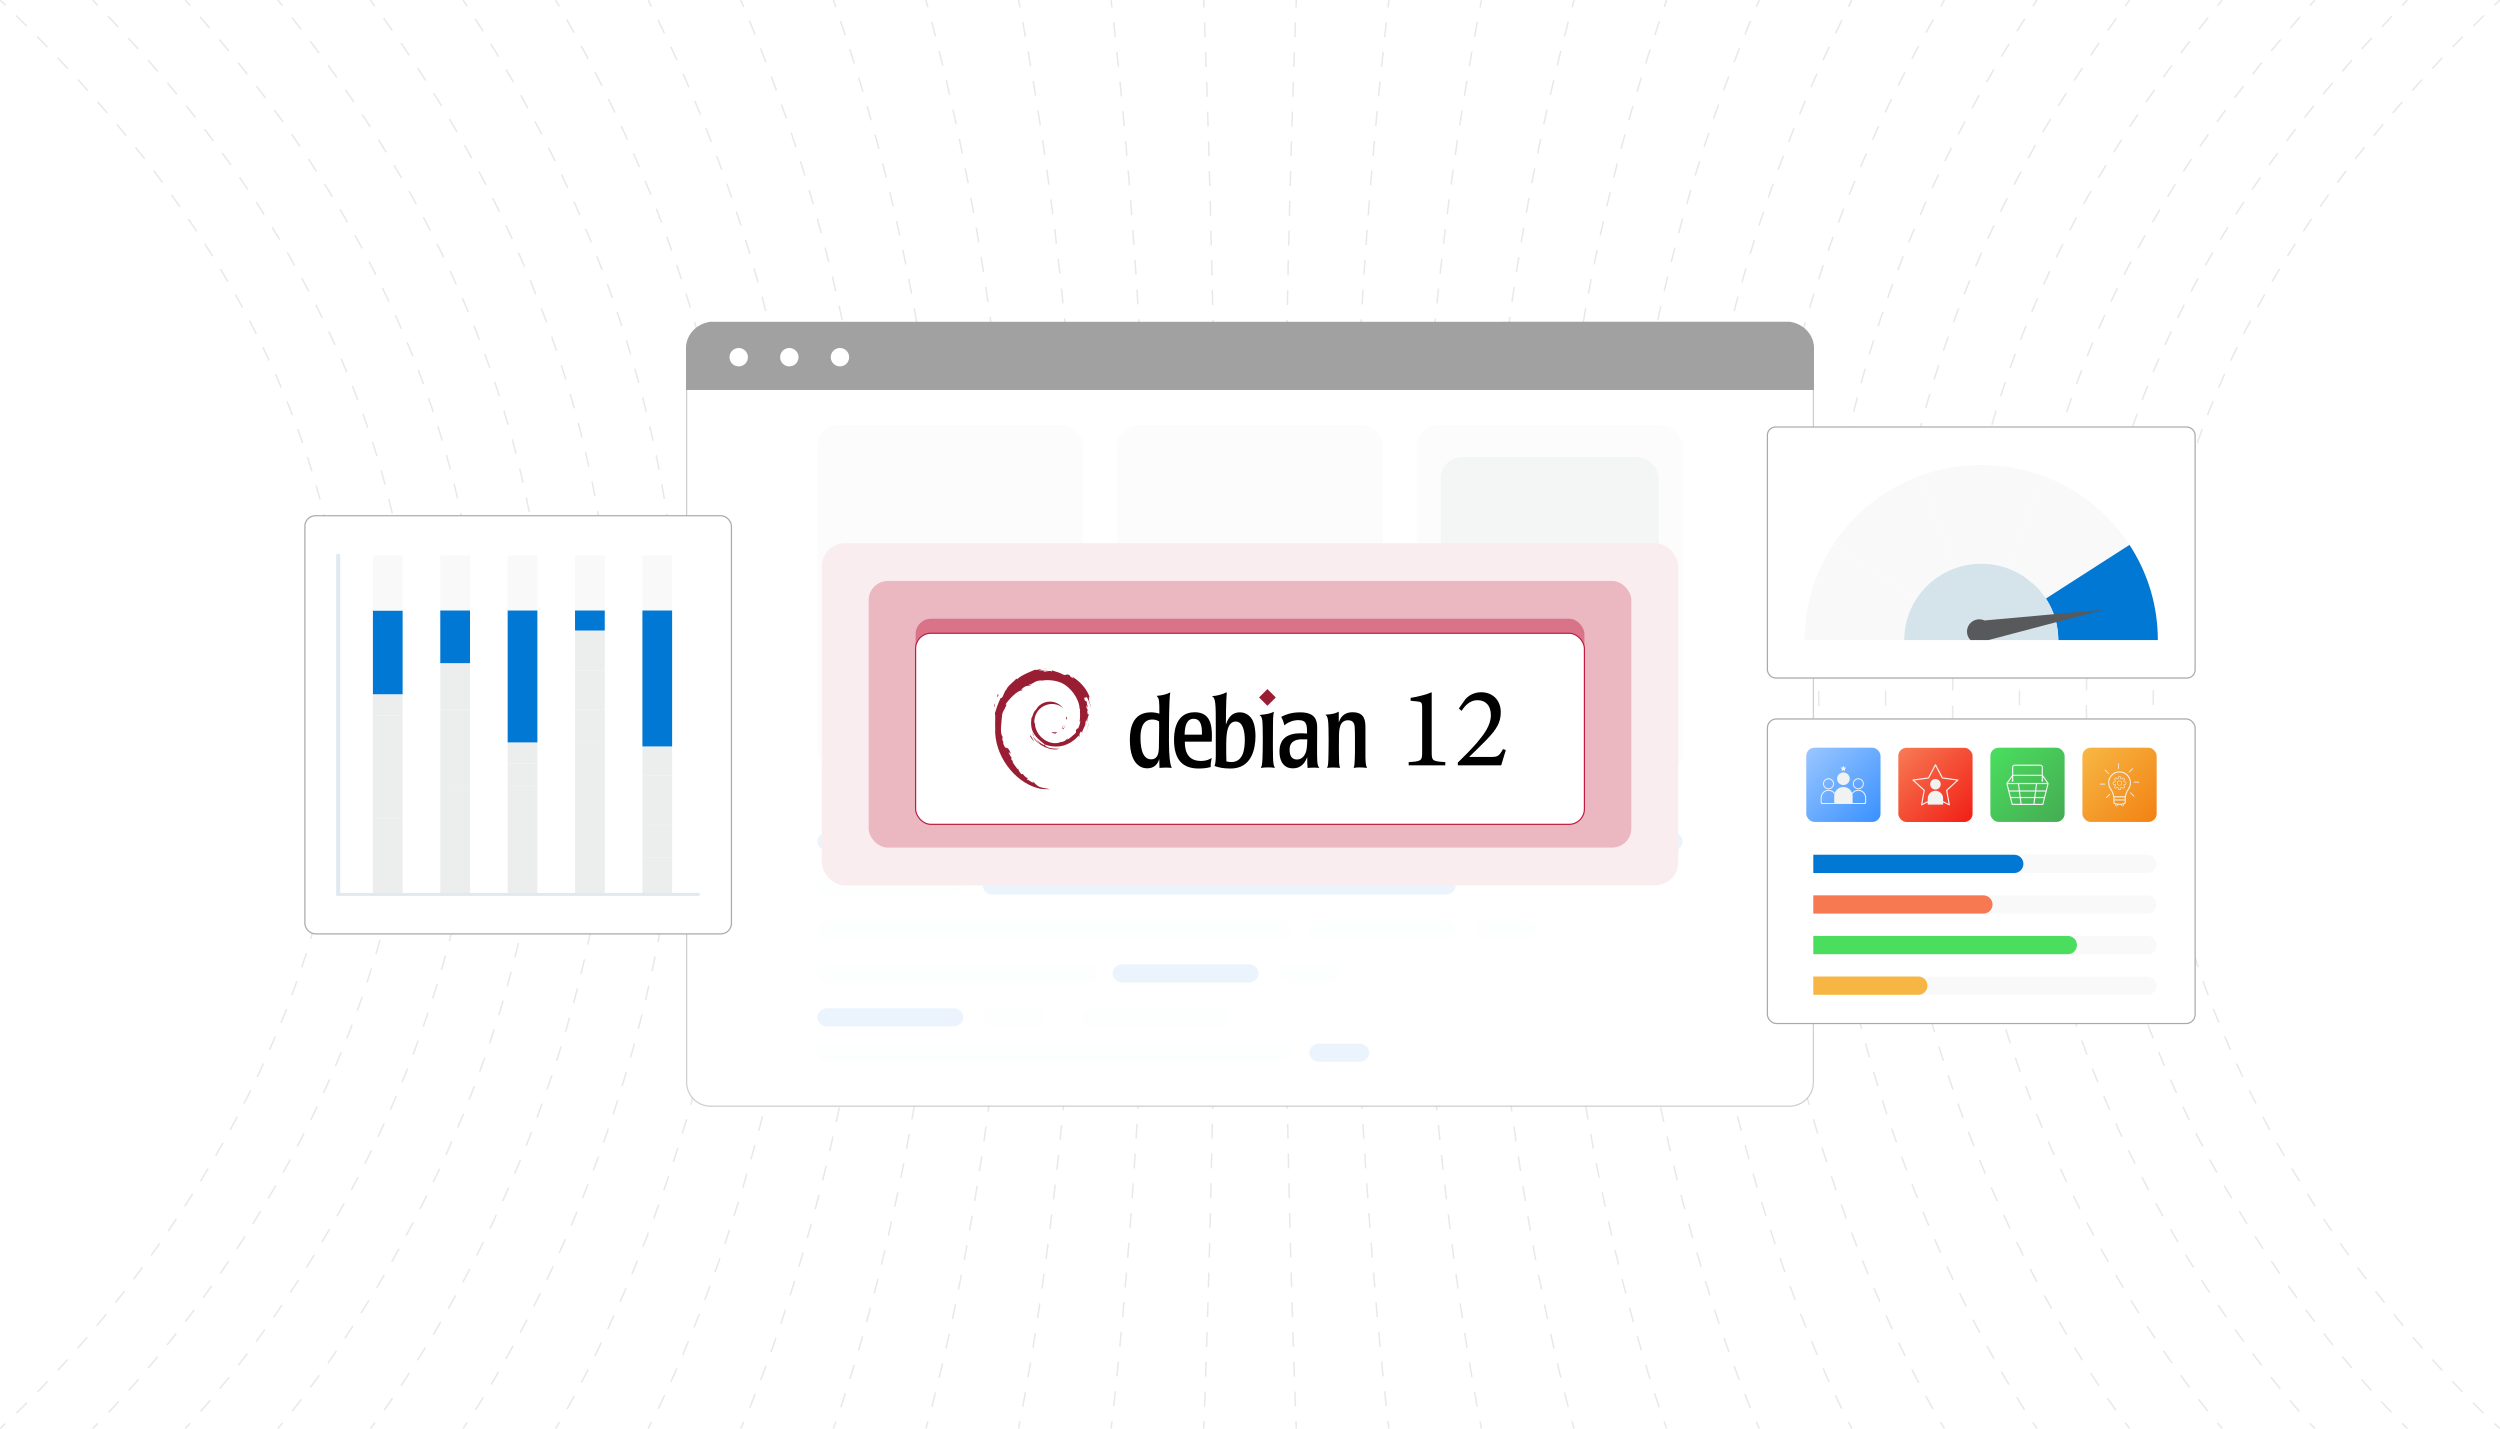
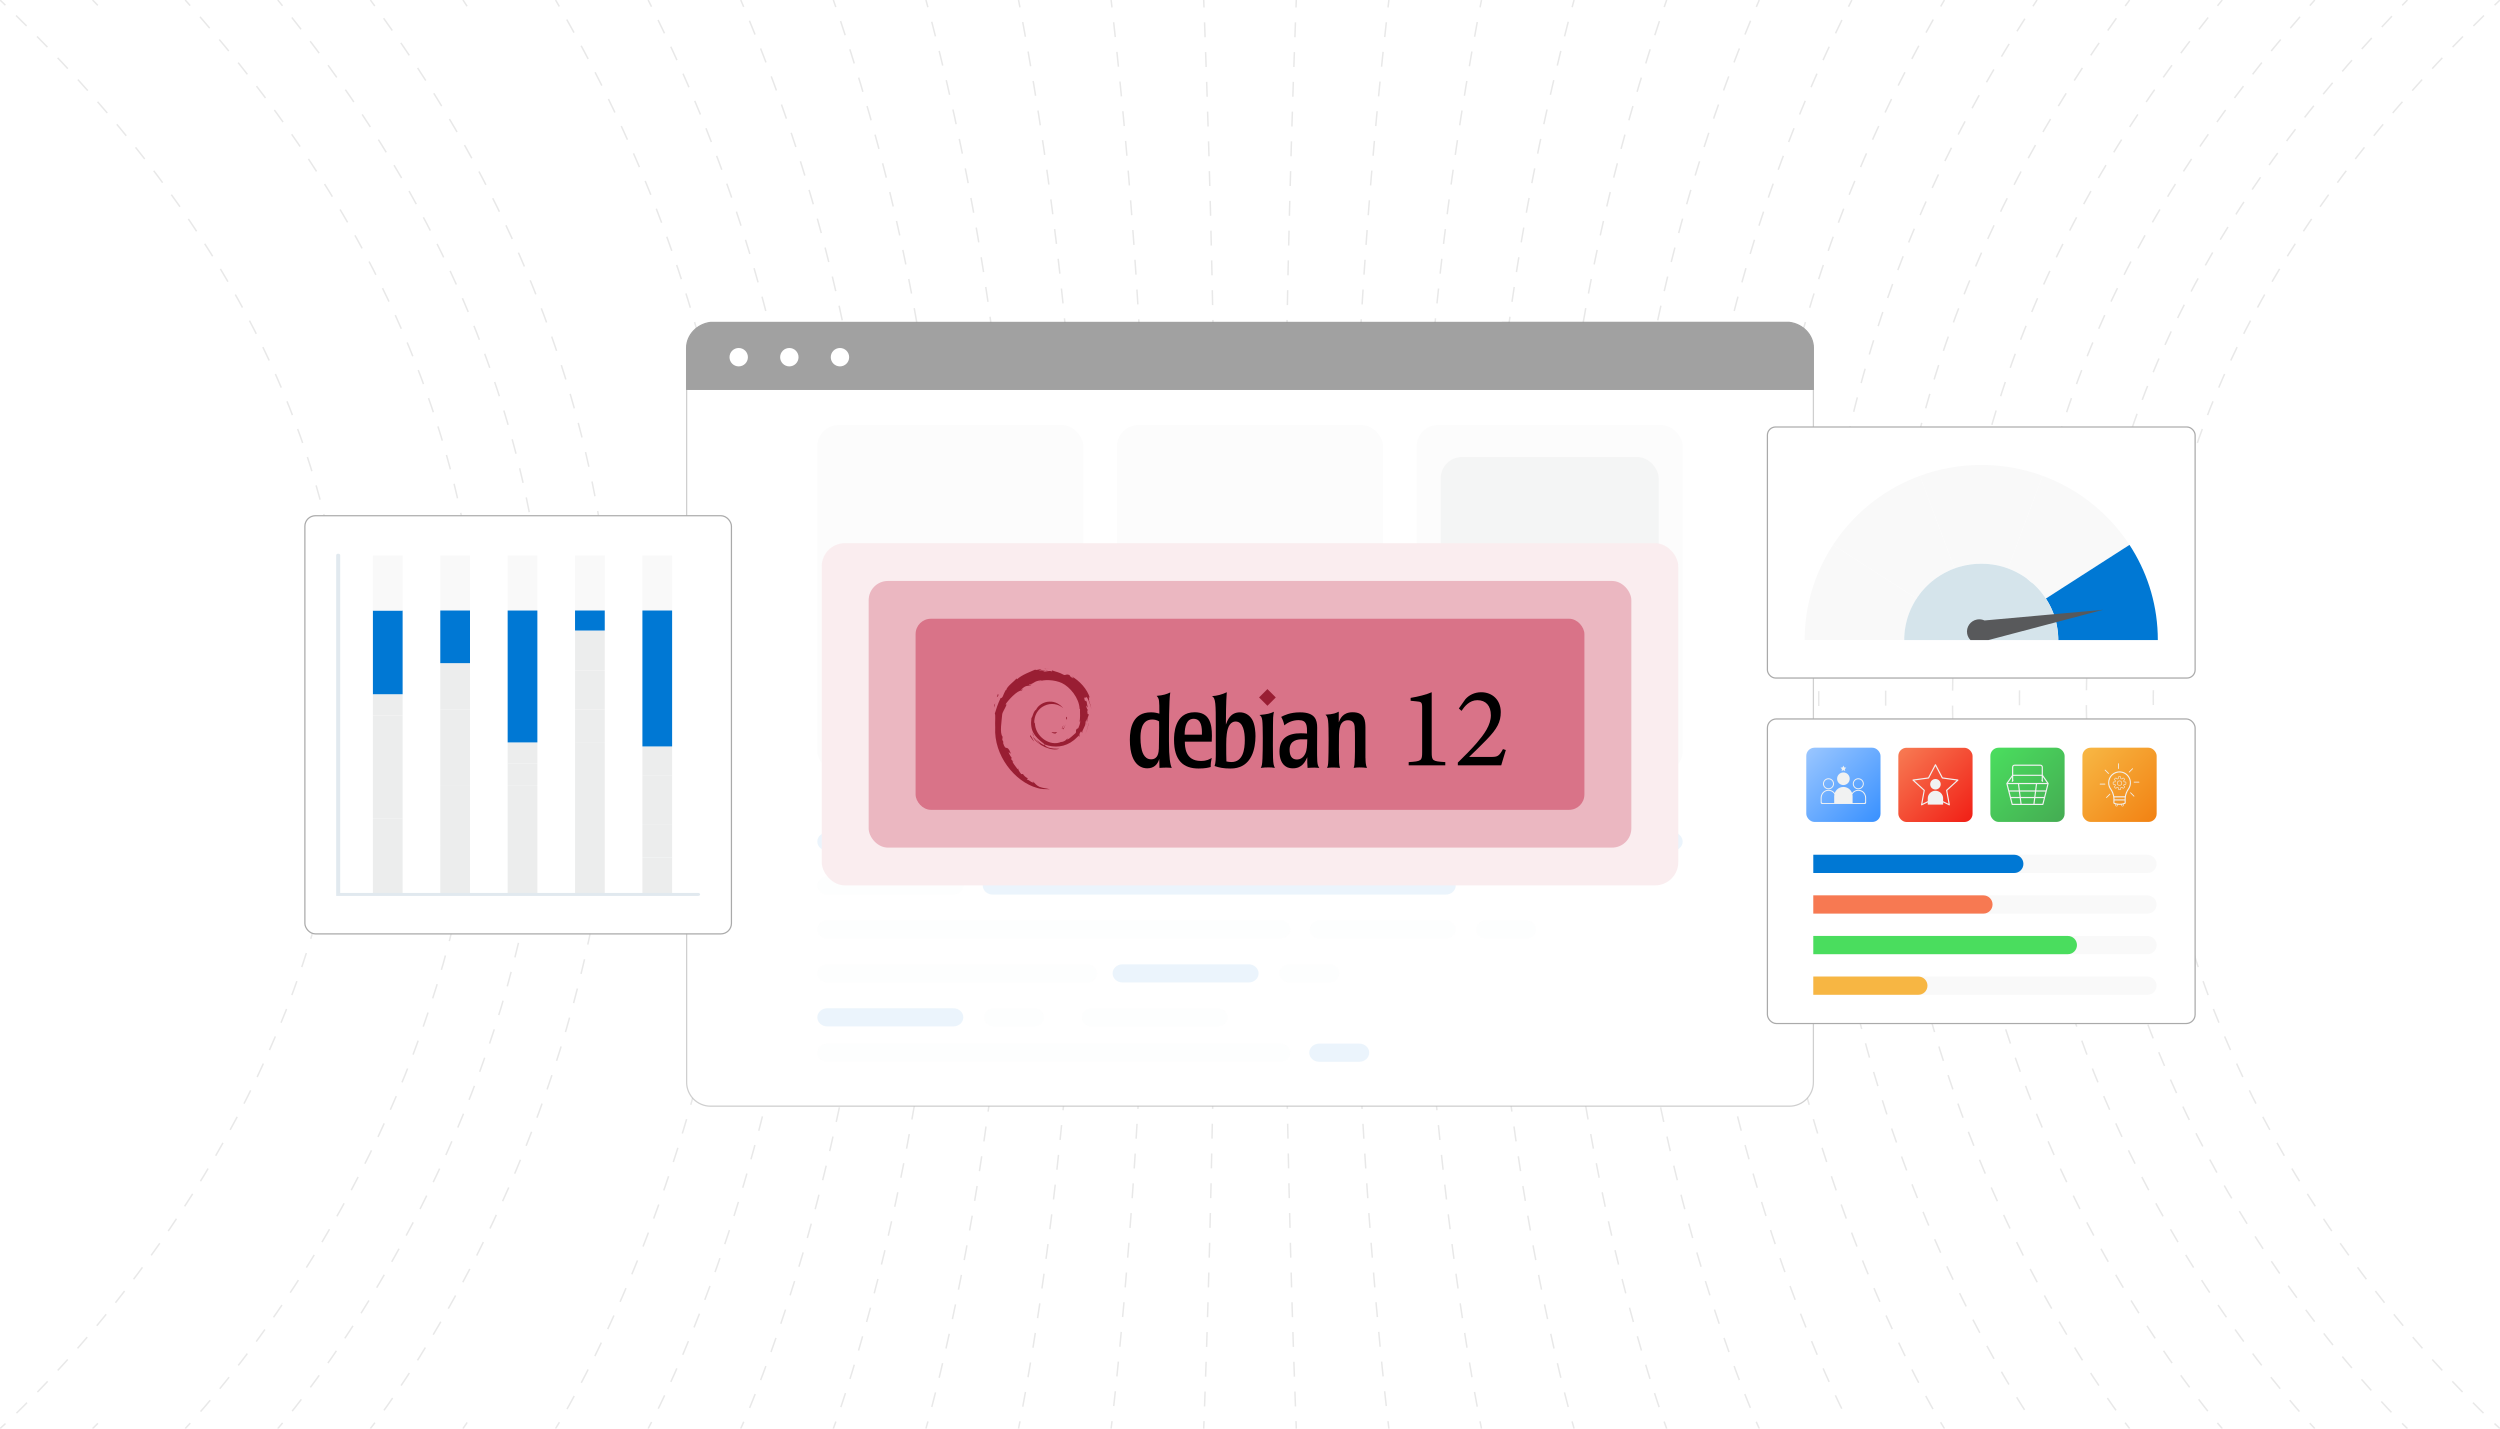
<svg xmlns="http://www.w3.org/2000/svg" id="Layer_1" viewBox="0 0 350 200">
  <defs>
    <filter id="drop-shadow-1" filterUnits="userSpaceOnUse">
      <feOffset dx="0" dy="2.031" />
      <feGaussianBlur result="blur" stdDeviation="1.625" />
      <feFlood flood-color="#333" flood-opacity=".09" />
      <feComposite in2="blur" operator="in" />
      <feComposite in="SourceGraphic" />
    </filter>
    <filter id="drop-shadow-2" filterUnits="userSpaceOnUse">
      <feOffset dx="0" dy="1.473" />
      <feGaussianBlur result="blur-2" stdDeviation="1.179" />
      <feFlood flood-color="#333" flood-opacity=".09" />
      <feComposite in2="blur-2" operator="in" />
      <feComposite in="SourceGraphic" />
    </filter>
    <filter id="drop-shadow-3" filterUnits="userSpaceOnUse">
      <feOffset dx="0" dy="1.073" />
      <feGaussianBlur result="blur-3" stdDeviation=".858" />
      <feFlood flood-color="#333" flood-opacity=".09" />
      <feComposite in2="blur-3" operator="in" />
      <feComposite in="SourceGraphic" />
    </filter>
    <linearGradient id="linear-gradient" x1="266.103" y1="103.953" x2="275.822" y2="113.671" gradientUnits="userSpaceOnUse">
      <stop offset="0" stop-color="#f77952" />
      <stop offset="1" stop-color="#f12117" />
    </linearGradient>
    <linearGradient id="linear-gradient-2" x1="278.99" y1="103.942" x2="288.708" y2="113.661" gradientUnits="userSpaceOnUse">
      <stop offset="0" stop-color="#4add5e" />
      <stop offset="1" stop-color="#45ad53" />
    </linearGradient>
    <linearGradient id="linear-gradient-3" x1="291.876" y1="103.942" x2="301.595" y2="113.661" gradientUnits="userSpaceOnUse">
      <stop offset="0" stop-color="#f7b643" />
      <stop offset="1" stop-color="#f28314" />
    </linearGradient>
    <linearGradient id="linear-gradient-4" x1="253.217" y1="103.942" x2="262.936" y2="113.661" gradientUnits="userSpaceOnUse">
      <stop offset="0" stop-color="#98c5ff" />
      <stop offset="1" stop-color="#3b92ff" />
    </linearGradient>
    <filter id="drop-shadow-4" filterUnits="userSpaceOnUse">
      <feOffset dx="0" dy="2.001" />
      <feGaussianBlur result="blur-4" stdDeviation="1.601" />
      <feFlood flood-color="#333" flood-opacity=".09" />
      <feComposite in2="blur-4" operator="in" />
      <feComposite in="SourceGraphic" />
    </filter>
  </defs>
  <path d="M0,0c.254.242.506.483.757.725" fill="none" stroke="#e8e8e8" stroke-miterlimit="10" stroke-width=".209" />
  <path d="M2.248,2.172c97.951,95.931,12.004,184.326-.727,196.422" fill="none" stroke="#e8e8e8" stroke-dasharray="0 0 2.077 2.077" stroke-miterlimit="10" stroke-width=".209" />
  <path d="M.77,199.299c-.5.463-.77.701-.77.701" fill="none" stroke="#e8e8e8" stroke-miterlimit="10" stroke-width=".209" />
  <path d="M12.963,0c.244.251.487.502.729.754" fill="none" stroke="#e8e8e8" stroke-miterlimit="10" stroke-width=".209" />
-   <path d="M15.128,2.26c90.413,95.739,11.29,183.949-.697,196.273" fill="none" stroke="#e8e8e8" stroke-dasharray="0 0 2.081 2.081" stroke-miterlimit="10" stroke-width=".209" />
  <path d="M13.705,199.27c-.482.483-.742.73-.742.73" fill="none" stroke="#e8e8e8" stroke-miterlimit="10" stroke-width=".209" />
  <path d="M25.926,0c.233.261.465.522.696.783" fill="none" stroke="#e8e8e8" stroke-miterlimit="10" stroke-width=".209" />
  <path d="M27.998,2.353c82.91,95.538,10.552,183.557-.665,196.116" fill="none" stroke="#e8e8e8" stroke-dasharray="0 0 2.087 2.087" stroke-miterlimit="10" stroke-width=".209" />
  <path d="M26.637,199.239c-.461.503-.711.761-.711.761" fill="none" stroke="#e8e8e8" stroke-miterlimit="10" stroke-width=".209" />
  <path d="M38.889,0c.221.271.441.542.66.813" fill="none" stroke="#e8e8e8" stroke-miterlimit="10" stroke-width=".209" />
  <path d="M40.858,2.451c75.446,95.334,9.784,183.156-.63,195.952" fill="none" stroke="#e8e8e8" stroke-dasharray="0 0 2.096 2.096" stroke-miterlimit="10" stroke-width=".209" />
  <path d="M39.565,199.208c-.438.524-.676.792-.676.792" fill="none" stroke="#e8e8e8" stroke-miterlimit="10" stroke-width=".209" />
  <path d="M51.852,0c.208.282.414.563.62.844" fill="none" stroke="#e8e8e8" stroke-miterlimit="10" stroke-width=".209" />
  <path d="M53.706,2.552c68.028,95.13,8.981,182.756-.593,195.784" fill="none" stroke="#e8e8e8" stroke-dasharray="0 0 2.107 2.107" stroke-miterlimit="10" stroke-width=".209" />
  <path d="M52.488,199.175c-.412.545-.636.825-.636.825" fill="none" stroke="#e8e8e8" stroke-miterlimit="10" stroke-width=".209" />
  <path d="M64.815,0c.193.292.384.584.575.875" fill="none" stroke="#e8e8e8" stroke-miterlimit="10" stroke-width=".209" />
-   <path d="M66.518,2.622c60.713,94.972,8.135,182.448-.54,195.66" fill="none" stroke="#e8e8e8" stroke-dasharray="0 0 2.079 2.079" stroke-miterlimit="10" stroke-width=".209" />
  <path d="M65.406,199.143c-.382.567-.591.857-.591.857" fill="none" stroke="#e8e8e8" stroke-miterlimit="10" stroke-width=".209" />
  <path d="M77.778,0c.176.302.351.604.525.906" fill="none" stroke="#e8e8e8" stroke-miterlimit="10" stroke-width=".209" />
  <path d="M79.342,2.731c53.385,94.773,7.266,182.055-.499,195.485" fill="none" stroke="#e8e8e8" stroke-dasharray="0 0 2.095 2.095" stroke-miterlimit="10" stroke-width=".209" />
  <path d="M78.319,199.11c-.35.588-.541.89-.541.89" fill="none" stroke="#e8e8e8" stroke-miterlimit="10" stroke-width=".209" />
  <path d="M90.741,0c.158.312.314.624.47.936" fill="none" stroke="#e8e8e8" stroke-miterlimit="10" stroke-width=".209" />
  <path d="M92.129,2.797c46.155,94.622,6.369,181.761-.438,195.365" fill="none" stroke="#e8e8e8" stroke-dasharray="0 0 2.072 2.072" stroke-miterlimit="10" stroke-width=".209" />
  <path d="M91.226,199.078c-.314.609-.485.922-.485.922" fill="none" stroke="#e8e8e8" stroke-miterlimit="10" stroke-width=".209" />
  <path d="M103.704,0c.137.321.274.642.409.963" fill="none" stroke="#e8e8e8" stroke-miterlimit="10" stroke-width=".209" />
  <path d="M104.92,2.899c38.923,94.425,5.457,181.373-.384,195.194" fill="none" stroke="#e8e8e8" stroke-dasharray="0 0 2.094 2.094" stroke-miterlimit="10" stroke-width=".209" />
  <path d="M104.127,199.049c-.274.628-.423.951-.423.951" fill="none" stroke="#e8e8e8" stroke-miterlimit="10" stroke-width=".209" />
  <path d="M116.667,0c.115.33.23.659.344.988" fill="none" stroke="#e8e8e8" stroke-miterlimit="10" stroke-width=".209" />
  <path d="M117.681,2.956c31.781,94.301,4.504,181.131-.318,195.092" fill="none" stroke="#e8e8e8" stroke-dasharray="0 0 2.076 2.076" stroke-miterlimit="10" stroke-width=".209" />
  <path d="M117.023,199.022c-.23.646-.356.978-.356.978" fill="none" stroke="#e8e8e8" stroke-miterlimit="10" stroke-width=".209" />
  <path d="M129.63,0c.092.337.183.673.273,1.01" fill="none" stroke="#e8e8e8" stroke-miterlimit="10" stroke-width=".209" />
  <path d="M130.443,3.047c24.646,94.132,3.538,180.798-.255,194.941" fill="none" stroke="#e8e8e8" stroke-dasharray="0 0 2.106 2.106" stroke-miterlimit="10" stroke-width=".209" />
  <path d="M129.913,198.998c-.183.662-.284,1.002-.284,1.002" fill="none" stroke="#e8e8e8" stroke-miterlimit="10" stroke-width=".209" />
  <path d="M142.593,0c.067.342.133.685.198,1.027" fill="none" stroke="#e8e8e8" stroke-miterlimit="10" stroke-width=".209" />
  <path d="M143.181,3.087c17.58,94.046,2.542,180.631-.183,194.87" fill="none" stroke="#e8e8e8" stroke-dasharray="0 0 2.095 2.095" stroke-miterlimit="10" stroke-width=".209" />
  <path d="M142.799,198.979c-.133.674-.206,1.021-.206,1.021" fill="none" stroke="#e8e8e8" stroke-miterlimit="10" stroke-width=".209" />
  <path d="M155.556,0c.04.346.08.693.12,1.039" fill="none" stroke="#e8e8e8" stroke-miterlimit="10" stroke-width=".209" />
  <path d="M155.912,3.114c10.538,93.988,1.531,180.518-.111,194.821" fill="none" stroke="#e8e8e8" stroke-dasharray="0 0 2.087 2.087" stroke-miterlimit="10" stroke-width=".209" />
  <path d="M155.681,198.966c-.081.683-.125,1.034-.125,1.034" fill="none" stroke="#e8e8e8" stroke-miterlimit="10" stroke-width=".209" />
  <path d="M168.519,0c.014.348.027.697.04,1.045" fill="none" stroke="#e8e8e8" stroke-miterlimit="10" stroke-width=".209" />
  <path d="M168.638,3.128c3.511,93.958.511,180.46-.037,194.796" fill="none" stroke="#e8e8e8" stroke-dasharray="0 0 2.084 2.084" stroke-miterlimit="10" stroke-width=".209" />
  <path d="M168.561,198.96c-.027.687-.042,1.04-.042,1.04" fill="none" stroke="#e8e8e8" stroke-miterlimit="10" stroke-width=".209" />
  <path d="M181.481,0c-.014.348-.027.697-.04,1.045" fill="none" stroke="#e8e8e8" stroke-miterlimit="10" stroke-width=".209" />
  <path d="M181.362,3.128c-3.511,93.958-.511,180.46.037,194.796" fill="none" stroke="#e8e8e8" stroke-dasharray="0 0 2.084 2.084" stroke-miterlimit="10" stroke-width=".209" />
  <path d="M181.439,198.96c.027.687.042,1.04.042,1.04" fill="none" stroke="#e8e8e8" stroke-miterlimit="10" stroke-width=".209" />
  <path d="M194.444,0c-.04.346-.08.693-.12,1.039" fill="none" stroke="#e8e8e8" stroke-miterlimit="10" stroke-width=".209" />
  <path d="M194.088,3.114c-10.538,93.988-1.531,180.518.111,194.821" fill="none" stroke="#e8e8e8" stroke-dasharray="0 0 2.087 2.087" stroke-miterlimit="10" stroke-width=".209" />
  <path d="M194.319,198.966c.081.683.125,1.034.125,1.034" fill="none" stroke="#e8e8e8" stroke-miterlimit="10" stroke-width=".209" />
  <path d="M207.407,0c-.067.342-.133.685-.198,1.027" fill="none" stroke="#e8e8e8" stroke-miterlimit="10" stroke-width=".209" />
  <path d="M206.819,3.087c-17.58,94.046-2.542,180.631.183,194.87" fill="none" stroke="#e8e8e8" stroke-dasharray="0 0 2.095 2.095" stroke-miterlimit="10" stroke-width=".209" />
  <path d="M207.201,198.979c.133.674.206,1.021.206,1.021" fill="none" stroke="#e8e8e8" stroke-miterlimit="10" stroke-width=".209" />
  <path d="M220.37,0c-.092.337-.183.673-.273,1.01" fill="none" stroke="#e8e8e8" stroke-miterlimit="10" stroke-width=".209" />
  <path d="M219.557,3.047c-24.646,94.132-3.538,180.798.255,194.941" fill="none" stroke="#e8e8e8" stroke-dasharray="0 0 2.106 2.106" stroke-miterlimit="10" stroke-width=".209" />
  <path d="M220.087,198.998c.183.662.284,1.002.284,1.002" fill="none" stroke="#e8e8e8" stroke-miterlimit="10" stroke-width=".209" />
  <path d="M233.333,0c-.115.33-.23.659-.343.988" fill="none" stroke="#e8e8e8" stroke-miterlimit="10" stroke-width=".209" />
  <path d="M232.319,2.956c-31.781,94.301-4.504,181.131.318,195.092" fill="none" stroke="#e8e8e8" stroke-dasharray="0 0 2.076 2.076" stroke-miterlimit="10" stroke-width=".209" />
  <path d="M232.977,199.022c.23.646.356.978.356.978" fill="none" stroke="#e8e8e8" stroke-miterlimit="10" stroke-width=".209" />
  <path d="M246.296,0c-.137.321-.274.642-.409.963" fill="none" stroke="#e8e8e8" stroke-miterlimit="10" stroke-width=".209" />
  <path d="M245.08,2.899c-38.923,94.425-5.457,181.373.384,195.194" fill="none" stroke="#e8e8e8" stroke-dasharray="0 0 2.094 2.094" stroke-miterlimit="10" stroke-width=".209" />
  <path d="M245.873,199.049c.274.628.423.951.423.951" fill="none" stroke="#e8e8e8" stroke-miterlimit="10" stroke-width=".209" />
  <path d="M259.259,0c-.158.312-.314.624-.47.936" fill="none" stroke="#e8e8e8" stroke-miterlimit="10" stroke-width=".209" />
  <path d="M257.871,2.797c-46.155,94.622-6.369,181.761.438,195.365" fill="none" stroke="#e8e8e8" stroke-dasharray="0 0 2.072 2.072" stroke-miterlimit="10" stroke-width=".209" />
-   <path d="M258.774,199.078c.314.609.485.922.485.922" fill="none" stroke="#e8e8e8" stroke-miterlimit="10" stroke-width=".209" />
  <path d="M272.222,0c-.176.302-.351.604-.525.906" fill="none" stroke="#e8e8e8" stroke-miterlimit="10" stroke-width=".209" />
  <path d="M270.658,2.731c-53.385,94.773-7.266,182.055.499,195.485" fill="none" stroke="#e8e8e8" stroke-dasharray="0 0 2.095 2.095" stroke-miterlimit="10" stroke-width=".209" />
  <path d="M271.681,199.11c.35.588.541.89.541.89" fill="none" stroke="#e8e8e8" stroke-miterlimit="10" stroke-width=".209" />
  <path d="M285.185,0c-.193.292-.384.584-.575.875" fill="none" stroke="#e8e8e8" stroke-miterlimit="10" stroke-width=".209" />
  <path d="M283.482,2.622c-60.713,94.972-8.135,182.448.54,195.66" fill="none" stroke="#e8e8e8" stroke-dasharray="0 0 2.079 2.079" stroke-miterlimit="10" stroke-width=".209" />
-   <path d="M284.594,199.143c.382.567.591.857.591.857" fill="none" stroke="#e8e8e8" stroke-miterlimit="10" stroke-width=".209" />
  <path d="M298.148,0c-.208.282-.414.563-.62.844" fill="none" stroke="#e8e8e8" stroke-miterlimit="10" stroke-width=".209" />
  <path d="M296.294,2.552c-68.028,95.13-8.981,182.756.593,195.784" fill="none" stroke="#e8e8e8" stroke-dasharray="0 0 2.107 2.107" stroke-miterlimit="10" stroke-width=".209" />
  <path d="M297.512,199.175c.412.545.636.825.636.825" fill="none" stroke="#e8e8e8" stroke-miterlimit="10" stroke-width=".209" />
  <path d="M311.111,0c-.221.271-.441.542-.66.813" fill="none" stroke="#e8e8e8" stroke-miterlimit="10" stroke-width=".209" />
  <path d="M309.142,2.451c-75.446,95.334-9.784,183.156.63,195.952" fill="none" stroke="#e8e8e8" stroke-dasharray="0 0 2.096 2.096" stroke-miterlimit="10" stroke-width=".209" />
  <path d="M310.435,199.208c.438.524.676.792.676.792" fill="none" stroke="#e8e8e8" stroke-miterlimit="10" stroke-width=".209" />
  <path d="M324.074,0c-.233.261-.465.522-.696.783" fill="none" stroke="#e8e8e8" stroke-miterlimit="10" stroke-width=".209" />
  <path d="M322.002,2.353c-82.909,95.538-10.552,183.557.665,196.116" fill="none" stroke="#e8e8e8" stroke-dasharray="0 0 2.087 2.087" stroke-miterlimit="10" stroke-width=".209" />
  <path d="M323.363,199.239c.461.503.711.761.711.761" fill="none" stroke="#e8e8e8" stroke-miterlimit="10" stroke-width=".209" />
  <path d="M337.037,0c-.244.251-.487.502-.729.754" fill="none" stroke="#e8e8e8" stroke-miterlimit="10" stroke-width=".209" />
  <path d="M334.872,2.26c-90.413,95.739-11.29,183.949.697,196.273" fill="none" stroke="#e8e8e8" stroke-dasharray="0 0 2.081 2.081" stroke-miterlimit="10" stroke-width=".209" />
  <path d="M336.295,199.27c.482.483.742.73.742.73" fill="none" stroke="#e8e8e8" stroke-miterlimit="10" stroke-width=".209" />
  <path d="M350,0c-.254.242-.506.483-.757.725" fill="none" stroke="#e8e8e8" stroke-miterlimit="10" stroke-width=".209" />
  <path d="M347.752,2.172c-97.951,95.931-12.004,184.326.727,196.422" fill="none" stroke="#e8e8e8" stroke-dasharray="0 0 2.077 2.077" stroke-miterlimit="10" stroke-width=".209" />
  <path d="M349.23,199.299c.5.463.77.701.77.701" fill="none" stroke="#e8e8e8" stroke-miterlimit="10" stroke-width=".209" />
  <path d="M250.519,45.135H99.481c-1.852.23-3.354,1.732-3.354,3.584v102.792c0,1.852,1.501,3.354,3.354,3.354h151.038c1.852,0,3.354-1.501,3.354-3.354V48.719c0-1.852-1.501-3.354-3.354-3.584Z" fill="#fff" stroke-width="0" />
  <g opacity=".57">
    <path d="M96.128,54.507v97.005c0,1.852,1.501,3.354,3.354,3.354h151.038c1.852,0,3.354-1.501,3.354-3.354V54.507H96.128Z" fill="#fff" stroke="#aaa" stroke-miterlimit="10" stroke-width=".175" />
    <path d="M253.872,48.719c0-1.852-1.501-3.354-3.354-3.584H99.481c-1.852.23-3.354,1.732-3.354,3.584v5.787h157.745v-5.787Z" fill="#595959" stroke="#595959" stroke-miterlimit="10" stroke-width=".175" />
    <circle cx="103.419" cy="50.007" r="1.288" fill="#fff" stroke-width="0" />
    <circle cx="110.507" cy="50.007" r="1.288" fill="#fff" stroke-width="0" />
    <circle cx="117.594" cy="50.007" r="1.288" fill="#fff" stroke-width="0" />
    <rect x="114.425" y="59.521" width="37.236" height="48.601" rx="2.993" ry="2.993" fill="#f9f9f9" stroke-width="0" />
    <rect x="156.382" y="59.521" width="37.236" height="22.487" rx="2.993" ry="2.993" fill="#f9f9f9" stroke-width="0" />
    <rect x="156.382" y="85.635" width="37.236" height="22.487" rx="2.993" ry="2.993" fill="#f9f9f9" stroke-width="0" />
    <rect x="198.339" y="59.521" width="37.236" height="48.601" rx="2.993" ry="2.993" fill="#f9f9f9" stroke-width="0" />
    <rect x="201.701" y="63.986" width="30.512" height="15.668" rx="2.993" ry="2.993" fill="#eceded" stroke-width="0" />
    <rect x="201.701" y="87.989" width="30.512" height="15.668" rx="2.993" ry="2.993" fill="#eceded" stroke-width="0" />
    <g opacity=".14">
      <path d="M152.199,116.547h-36.383c-.768,0-1.391.569-1.391,1.272h0c0,.702.623,1.272,1.391,1.272h36.383c.768,0,1.391-.569,1.391-1.272h0c0-.702-.623-1.272-1.391-1.272Z" fill="#0076d2" stroke-width="0" />
      <path d="M152.199,135.004h-36.383c-.768,0-1.391.569-1.391,1.272h0c0,.702.623,1.272,1.391,1.272h36.383c.768,0,1.391-.569,1.391-1.272h0c0-.702-.623-1.272-1.391-1.272Z" fill="#eceded" stroke-width="0" />
      <path d="M133.472,122.699h-17.656c-.768,0-1.391.569-1.391,1.272h0c0,.702.623,1.272,1.391,1.272h17.656c.768,0,1.391-.569,1.391-1.272h0c0-.702-.623-1.272-1.391-1.272Z" fill="#eceded" stroke-width="0" />
      <path d="M202.412,128.851h-17.656c-.768,0-1.391.569-1.391,1.272h0c0,.702.623,1.272,1.391,1.272h17.656c.768,0,1.391-.569,1.391-1.272h0c0-.702-.623-1.272-1.391-1.272Z" fill="#eceded" stroke-width="0" />
      <path d="M174.81,135.004h-17.656c-.768,0-1.391.569-1.391,1.272h0c0,.702.623,1.272,1.391,1.272h17.656c.768,0,1.391-.569,1.391-1.272h0c0-.702-.623-1.272-1.391-1.272Z" fill="#0076d2" stroke-width="0" />
      <path d="M170.49,141.156h-17.656c-.768,0-1.391.569-1.391,1.272h0c0,.702.623,1.272,1.391,1.272h17.656c.768,0,1.391-.569,1.391-1.272h0c0-.702-.623-1.272-1.391-1.272Z" fill="#eceded" stroke-width="0" />
      <path d="M222.044,116.547h-63.435c-.768,0-1.391.569-1.391,1.272h0c0,.702.623,1.272,1.391,1.272h63.435c.768,0,1.391-.569,1.391-1.272h0c0-.702-.623-1.272-1.391-1.272Z" fill="#eceded" stroke-width="0" />
      <path d="M179.251,128.851h-63.435c-.768,0-1.391.569-1.391,1.272h0c0,.702.623,1.272,1.391,1.272h63.435c.768,0,1.391-.569,1.391-1.272h0c0-.702-.623-1.272-1.391-1.272Z" fill="#eceded" stroke-width="0" />
      <path d="M202.412,122.699h-63.435c-.768,0-1.391.569-1.391,1.272h0c0,.702.623,1.272,1.391,1.272h63.435c.768,0,1.391-.569,1.391-1.272h0c0-.702-.623-1.272-1.391-1.272Z" fill="#0076d2" stroke-width="0" />
      <path d="M234.184,116.547h-5.608c-.768,0-1.391.569-1.391,1.272h0c0,.702.623,1.272,1.391,1.272h5.608c.768,0,1.391-.569,1.391-1.272h0c0-.702-.623-1.272-1.391-1.272Z" fill="#0076d2" stroke-width="0" />
      <path d="M213.662,128.851h-5.608c-.768,0-1.391.569-1.391,1.272h0c0,.702.623,1.272,1.391,1.272h5.608c.768,0,1.391-.569,1.391-1.272h0c0-.702-.623-1.272-1.391-1.272Z" fill="#eceded" stroke-width="0" />
      <path d="M179.251,146.105h-63.435c-.768,0-1.391.569-1.391,1.272h0c0,.702.623,1.272,1.391,1.272h63.435c.768,0,1.391-.569,1.391-1.272h0c0-.702-.623-1.272-1.391-1.272Z" fill="#eceded" stroke-width="0" />
      <path d="M190.299,146.105h-5.608c-.768,0-1.391.569-1.391,1.272h0c0,.702.623,1.272,1.391,1.272h5.608c.768,0,1.391-.569,1.391-1.272h0c0-.702-.623-1.272-1.391-1.272Z" fill="#0076d2" stroke-width="0" />
      <path d="M186.104,135.004h-5.608c-.768,0-1.391.569-1.391,1.272h0c0,.702.623,1.272,1.391,1.272h5.608c.768,0,1.391-.569,1.391-1.272h0c0-.702-.623-1.272-1.391-1.272Z" fill="#eceded" stroke-width="0" />
      <path d="M133.472,141.156h-17.656c-.768,0-1.391.569-1.391,1.272h0c0,.702.623,1.272,1.391,1.272h17.656c.768,0,1.391-.569,1.391-1.272h0c0-.702-.623-1.272-1.391-1.272Z" fill="#0076d2" stroke-width="0" />
      <path d="M144.766,141.156h-5.608c-.768,0-1.391.569-1.391,1.272h0c0,.702.623,1.272,1.391,1.272h5.608c.768,0,1.391-.569,1.391-1.272h0c0-.702-.623-1.272-1.391-1.272Z" fill="#eceded" stroke-width="0" />
    </g>
  </g>
  <rect x="115.042" y="76.046" width="119.917" height="47.907" rx="3.244" ry="3.244" fill="#fff" stroke-width="0" />
  <rect x="115.042" y="76.046" width="119.917" height="47.907" rx="3.244" ry="3.244" fill="#c11a3e" opacity=".08" stroke-width="0" />
  <rect x="121.613" y="81.335" width="106.774" height="37.33" rx="2.693" ry="2.693" fill="#c11a3e" opacity=".255" stroke-width="0" />
  <rect x="128.185" y="86.624" width="93.631" height="26.753" rx="2.142" ry="2.142" fill="#c11a3e" opacity=".43" stroke-width="0" />
  <g filter="url(#drop-shadow-1)">
-     <rect x="128.185" y="86.624" width="93.631" height="26.753" rx="2.142" ry="2.142" fill="#fff" stroke="#c11a3e" stroke-miterlimit="10" stroke-width=".167" />
    <path d="M147.321,100.481c-.28.004.053.144.42.201.102-.079.193-.159.275-.237-.228.051-.463.063-.695.036" fill="#991e33" stroke-width="0" />
    <path d="M148.829,100.106c.167-.219.281-.474.332-.745-.038.186-.138.347-.234.516-.525.331-.049-.196,0-.397-.565.711-.078.427-.098.625" fill="#991e33" stroke-width="0" />
    <path d="M149.385,98.658c.034-.506-.099-.346-.144-.153.053.028.094.357.144.153" fill="#991e33" stroke-width="0" />
    <path d="M146.256,91.745c.15.026.324.047.299.083.165-.036.202-.069-.299-.083" fill="#991e33" stroke-width="0" />
    <path d="M146.555,91.828l-.106.022.099-.011.007-.013" fill="#991e33" stroke-width="0" />
    <path d="M151.229,98.849c.017.454-.132.675-.267,1.065l-.243.121c-.198.386.02.245-.122.552-.311.276-.941.863-1.143.916-.148-.004.1-.174.132-.241-.415.285-.333.428-.968.601l-.019-.042c-1.565.737-3.74-.723-3.712-2.715-.017.126-.048.095-.083.146-.08-1.024.474-2.053,1.408-2.474.914-.452,1.985-.265,2.639.344-.359-.471-1.075-.97-1.923-.924-.831.013-1.609.541-1.868,1.115-.423.268-.476,1.033-.66,1.173-.25,1.834.47,2.626,1.687,3.559.191.129.053.149.079.247-.413-.197-.78-.478-1.078-.825.161.237.336.466.561.647-.381-.129-.89-.923-1.039-.956.657,1.176,2.665,2.064,3.717,1.622-.487.018-1.105.01-1.652-.192-.23-.118-.542-.362-.486-.408,1.435.535,2.917.405,4.159-.59.317-.246.661-.665.761-.67-.15.226.025.109-.09.308.314-.508-.137-.207.325-.877l.17.235c-.064-.423.523-.933.464-1.6.135-.204.15.22.007.688.198-.52.053-.603.106-1.033.064.147.119.297.165.45-.129-.503.132-.847.197-1.139-.065-.028-.199.222-.231-.37.005-.258.072-.135.098-.198-.053-.029-.184-.227-.265-.606.058-.089.156.231.236.244-.053-.302-.14-.529-.143-.763-.233-.487-.083.065-.271-.212-.248-.773.205-.179.237-.529.375.544.589,1.388.688,1.737-.078-.422-.195-.836-.348-1.237.114.048-.184-.876.149-.265-.355-1.305-1.518-2.525-2.589-3.097.131.12.296.27.237.294-.532-.317-.439-.341-.515-.476-.433-.177-.462.014-.749,0-.818-.433-.975-.387-1.728-.659l.034.159c-.541-.18-.631.068-1.217,0-.035-.028.187-.101.37-.127-.524.069-.5-.106-1.012.019.127-.081.259-.156.395-.223-.427.026-1.02.249-.837.046-.696.311-1.934.747-2.627,1.398l-.022-.146c-.317.382-1.386,1.14-1.472,1.635l-.085.02c-.165.28-.273.597-.404.886-.216.37-.317.142-.286.2-.423.863-.635,1.587-.82,2.183.13.195.003,1.172.053,1.953-.212,3.863,2.71,7.61,5.905,8.475.468.168,1.164.162,1.757.178-.699-.2-.789-.106-1.47-.343-.491-.232-.599-.496-.947-.798l.138.243c-.682-.241-.397-.299-.952-.476l.147-.192c-.221-.017-.586-.37-.688-.57l-.242.01c-.291-.358-.446-.618-.434-.818l-.078.139c-.088-.152-1.069-1.345-.56-1.067-.095-.086-.221-.141-.357-.388l.106-.119c-.244-.317-.451-.719-.435-.854.131.176.221.212.311.24-.619-1.535-.654-.084-1.122-1.562l.099-.008c-.068-.116-.13-.237-.183-.361l.043-.43c-.445-.514-.124-2.189-.06-3.107.044-.37.37-.77.621-1.394l-.152-.026c.293-.502,1.659-2.027,2.289-1.95.306-.385-.061,0-.121-.098.673-.696.884-.492,1.338-.618.489-.29-.42.114-.188-.111.847-.216.6-.491,1.703-.601.116.066-.27.102-.367.188.705-.345,2.231-.265,3.223.192,1.149.538,2.442,2.126,2.493,3.621l.058.016c-.029.594.091,1.281-.117,1.912l.141-.299" fill="#991e33" stroke-width="0" />
    <path d="M144.256,100.866l-.04.197c.185.251.331.523.567.718-.169-.331-.295-.467-.529-.915" fill="#991e33" stroke-width="0" />
    <path d="M144.692,100.85c-.09-.112-.164-.236-.22-.368.062.228.189.423.307.623l-.087-.255" fill="#991e33" stroke-width="0" />
    <path d="M152.414,99.171l-.041.106c-.077.543-.242,1.07-.49,1.559.274-.519.454-1.083.529-1.666" fill="#991e33" stroke-width="0" />
    <path d="M146.312,91.61c.19-.069.467-.038.668-.084-.265.022-.524.035-.782.068l.114.016" fill="#991e33" stroke-width="0" />
    <path d="M139.646,95.155c.044.405-.304.562.077.295.205-.461-.08-.128-.077-.295" fill="#991e33" stroke-width="0" />
    <path d="M139.197,97.03c.059-.192.105-.388.138-.586-.243.311-.112.377-.138.588" fill="#991e33" stroke-width="0" />
    <path d="M162.282,99.875c-.014.015-.014,2.291-.042,2.886-.028.48-.071,1.511-1.089,1.511-1.047,0-1.302-1.203-1.386-1.719-.07-.421-.103-.846-.099-1.273,0-.679.042-2.578,1.641-2.578.338-.004.671.085.962.258l.014.915h-0ZM158.18,101.545c0,3.989,2.122,3.989,2.433,3.989.877,0,1.443-.481,1.684-1.316l.029,1.257c.269-.015.537-.043.975-.043.132-.003.265.002.396.015.118.003.236.012.353.028-.226-.453-.395-1.471-.395-3.678,0-2.149,0-5.785.184-6.888-.509.241-.945.397-1.91.481.382.41.382.622.382,2.492-.383-.128-.785-.191-1.189-.186-2.532,0-2.943,2.207-2.943,3.848" fill="#000" stroke-width="0" />
    <path d="M165.849,100.823c.015-1.174.258-2.221,1.259-2.221,1.104,0,1.188,1.216,1.159,2.221h-2.418ZM169.668,100.965c0-1.655-.325-3.282-2.418-3.282-2.885,0-2.885,3.197-2.885,3.876,0,2.87,1.289,4.002,3.451,4.002.961,0,1.428-.141,1.683-.212-.014-.509.057-.834.142-1.273-.297.185-.679.425-1.528.425-2.206,0-2.234-2.009-2.234-2.702h3.763l.028-.834" fill="#000" stroke-width="0" />
    <path d="M174.272,101.572c0,1.316-.241,3.084-1.881,3.084-.233-.005-.465-.034-.693-.086-.028-.509-.028-1.386-.028-2.406,0-1.216.126-1.852.226-2.164.297-1.004.962-1.018,1.089-1.018,1.075.003,1.287,1.488,1.287,2.59l-0-0ZM170.212,103.114c0,1.048,0,1.641-.172,2.094.58.226,1.301.353,2.164.353.552,0,2.149,0,3.012-1.768.411-.821.552-1.924.552-2.759,0-.509-.057-1.626-.467-2.333-.395-.664-1.031-1.004-1.711-1.004-1.358,0-1.754,1.131-1.965,1.711,0-.721.014-3.239.126-4.527-.655.319-1.366.506-2.093.552.552.226.552,1.16.552,4.202v3.479" fill="#000" stroke-width="0" />
    <path d="M178.49,105.475c-.295-.05-.593-.074-.892-.071-.365-.002-.73.022-1.091.071.141-.269.198-.397.24-1.316.057-1.259.071-4.625-.028-5.328-.071-.538-.199-.622-.396-.764,1.159-.113,1.485-.198,2.022-.452-.113.621-.128.933-.128,1.88-.028,4.881-.042,5.404.27,5.984" fill="#000" stroke-width="0" />
    <path d="M183.019,101.473c-.028.892-.042,1.514-.283,2.009-.297.636-.792.82-1.16.82-.849,0-1.031-.706-1.031-1.4,0-1.329,1.188-1.429,1.725-1.429h.749ZM179.129,103.213c0,.891.269,1.782,1.061,2.165.26.108.539.161.82.156,1.302,0,1.74-.963,2.009-1.556-.016.5-.002,1.001.042,1.5.258-.015.509-.043.933-.043.241,0,.467.028.707.043-.156-.241-.241-.382-.284-.934-.028-.537-.028-1.074-.028-1.825l.014-2.885c0-1.076-.283-2.137-2.406-2.137-1.4,0-2.22.425-2.631.637.214.368.363.77.438,1.189.559-.479,1.272-.74,2.008-.736,1.175,0,1.175.778,1.175,1.88-.269-.014-.495-.041-.877-.041-1.797,0-2.985.692-2.985,2.588" fill="#000" stroke-width="0" />
    <path d="M191.166,104.076c.015.481.015.991.212,1.401-.356-.047-.716-.071-1.075-.07-.266-.001-.531.023-.792.07.057-.16.095-.326.113-.495.042-.325.07-1.415.07-1.797v-1.527c0-.665,0-1.627-.043-1.966-.028-.24-.098-.89-.92-.89-.806,0-1.074.594-1.174,1.074-.113.495-.113,1.031-.113,3.126.014,1.811.014,1.977.156,2.476-.319-.039-.64-.058-.962-.057-.285-.005-.57.013-.852.055.099-.227.156-.344.184-1.132.028-.778.086-4.597-.043-5.5-.07-.553-.212-.679-.368-.821,1.146-.057,1.513-.241,1.868-.424v1.499c.172-.439.522-1.415,1.938-1.415,1.768,0,1.782,1.289,1.796,2.135v4.258" fill="#000" stroke-width="0" />
    <path d="M178.609,95.611l-1.171,1.171-1.171-1.171,1.171-1.171,1.171,1.171" fill="#991e33" stroke-width="0" />
    <path d="M197.216,105.116v-.451c1.789-.113,1.885-.194,1.885-1.402v-6.188c0-.822-.113-.854-.822-.919l-.79-.081v-.403c1.064-.177,2.127-.435,2.949-.79v8.38c0,1.225.097,1.289,1.902,1.402v.451h-5.125Z" fill="#000" stroke-width="0" />
    <path d="M210.816,102.973c-.209.725-.483,1.547-.645,2.143h-6.075v-.387c.886-.87,1.853-1.821,2.643-2.74,1.015-1.192,1.982-2.482,1.982-3.884,0-1.337-.709-2.111-1.885-2.111-1.112,0-1.805.87-2.224,1.499l-.371-.339.919-1.305c.5-.564,1.273-.967,2.208-.967,1.531,0,2.74,1.047,2.74,2.788,0,1.37-.5,2.337-2.03,3.9-.693.725-1.708,1.708-2.401,2.369h3.078c.87,0,1.112-.081,1.66-1.096l.403.129Z" fill="#000" stroke-width="0" />
  </g>
  <g filter="url(#drop-shadow-2)">
    <rect x="42.683" y="70.729" width="59.718" height="58.542" rx="1.473" ry="1.473" fill="#fff" stroke="#aaa" stroke-miterlimit="10" stroke-width=".175" />
    <rect x="89.937" y="76.288" width="4.16" height="7.711" fill="#f9f9f9" stroke-width="0" />
    <rect x="89.937" y="118.57" width="4.16" height="5.18" fill="#eceded" stroke-width="0" />
    <rect x="89.937" y="113.907" width="4.16" height="4.663" fill="#eceded" stroke-width="0" />
    <rect x="89.937" y="107.051" width="4.16" height="6.856" fill="#eceded" stroke-width="0" />
    <rect x="89.937" y="103.03" width="4.16" height="4.021" fill="#eceded" stroke-width="0" />
    <rect x="89.937" y="83.998" width="4.16" height="19.029" fill="#0078d4" stroke-width="0" />
    <rect x="80.505" y="76.288" width="4.16" height="7.711" fill="#f9f9f9" stroke-width="0" />
    <rect x="80.505" y="102.544" width="4.16" height="21.206" fill="#eceded" stroke-width="0" />
    <rect x="80.505" y="97.871" width="4.16" height="4.663" fill="#eceded" stroke-width="0" />
    <rect x="80.505" y="92.394" width="4.16" height="5.477" fill="#eceded" stroke-width="0" />
    <rect x="80.505" y="86.803" width="4.16" height="5.591" fill="#eceded" stroke-width="0" />
    <rect x="80.505" y="83.998" width="4.16" height="2.804" fill="#0078d4" stroke-width="0" />
    <rect x="71.072" y="76.288" width="4.16" height="7.711" fill="#f9f9f9" stroke-width="0" />
    <rect x="71.072" y="108.458" width="4.16" height="15.292" fill="#eceded" stroke-width="0" />
    <rect x="71.072" y="102.465" width="4.16" height="2.983" fill="#eceded" stroke-width="0" />
    <rect x="71.072" y="105.448" width="4.16" height="2.983" fill="#eceded" stroke-width="0" />
    <rect x="71.072" y="84.001" width="4.16" height="18.464" fill="#0078d4" stroke-width="0" />
    <rect x="61.64" y="76.288" width="4.16" height="7.711" fill="#f9f9f9" stroke-width="0" />
    <rect x="61.64" y="116.831" width="4.16" height="6.919" fill="#eceded" stroke-width="0" />
    <rect x="61.64" y="108.438" width="4.16" height="8.393" fill="#eceded" stroke-width="0" />
    <rect x="61.64" y="97.881" width="4.16" height="10.557" fill="#eceded" stroke-width="0" />
    <rect x="61.64" y="91.356" width="4.16" height="6.525" fill="#eceded" stroke-width="0" />
    <rect x="61.64" y="83.998" width="4.16" height="7.368" fill="#0078d4" stroke-width="0" />
    <rect x="52.207" y="113.093" width="4.16" height="10.657" fill="#eceded" stroke-width="0" />
    <rect x="52.207" y="108.43" width="4.16" height="4.663" fill="#eceded" stroke-width="0" />
    <rect x="52.207" y="98.701" width="4.16" height="9.729" fill="#eceded" stroke-width="0" />
    <rect x="52.207" y="95.719" width="4.16" height="2.983" fill="#eceded" stroke-width="0" />
    <rect x="52.207" y="83.998" width="4.16" height="11.72" fill="#0078d4" stroke-width="0" />
    <rect x="52.207" y="76.288" width="4.16" height="7.711" fill="#f9f9f9" stroke-width="0" />
    <path d="M97.738,123.954h-50.673v-47.699c0-.115.126-.208.281-.208.156,0,.281.093.281.208v47.283h50.11c.156,0,.281.093.281.208,0,.115-.126.208-.281.208Z" fill="#e1e9ef" stroke-width="0" />
  </g>
  <g filter="url(#drop-shadow-3)">
    <rect x="247.436" y="99.58" width="59.881" height="42.642" rx="1.259" ry="1.259" fill="#fff" stroke="#aaa" stroke-miterlimit="10" stroke-width=".175" />
    <rect x="265.766" y="103.615" width="10.394" height="10.394" rx="1.152" ry="1.152" fill="url(#linear-gradient)" stroke-width="0" />
    <path d="M274.18,108.113c-.009-.03-.036-.052-.067-.057l-2.127-.29-.95-1.808c-.028-.054-.117-.054-.146,0l-.95,1.808-2.127.29c-.032.004-.058.027-.067.057-.01.031-.001.064.023.085l1.536,1.406-.362,1.983c-.006.031.007.062.031.08.025.019.058.022.086.008l.828-.409v.307h2.151v-.307l.828.409c.011.006.024.009.036.009.018,0,.035-.006.05-.017.025-.019.037-.05.031-.08l-.362-1.983,1.536-1.406c.024-.022.033-.055.023-.085ZM272.476,109.514c-.021.019-.031.048-.025.075l.341,1.867-.754-.372v-.375c0-.594-.482-1.076-1.076-1.076-.594,0-1.076.482-1.076,1.076v.375l-.754.372.341-1.867c.005-.028-.004-.056-.025-.075l-1.44-1.318,1.995-.272c.026-.004.049-.02.062-.043l.897-1.707.897,1.707c.012.024.035.04.062.043l1.995.272-1.44,1.318Z" fill="#f1f2f2" stroke-width="0" />
    <path d="M270.963,107.984c-.408,0-.738.33-.738.738,0,.408.33.738.738.738s.738-.33.738-.738c0-.408-.33-.738-.738-.738Z" fill="#f1f2f2" stroke-width="0" />
    <rect x="278.652" y="103.605" width="10.394" height="10.394" rx="1.152" ry="1.152" fill="url(#linear-gradient-2)" stroke-width="0" />
    <path d="M286.814,108.624c0-.005.001-.01 0-.015-.001-.01-.005-.019-.01-.028-.001-.003-.001-.006-.003-.009l-.795-1.151c-.001-.001-.003-.002-.004-.003v-1.095c0-.192-.157-.349-.349-.349h-3.618c-.192,0-.349.157-.349.349v1.123l-.791,1.126c-.002.002-.001.005-.003.008-.005.009-.009.019-.01.029-.001.005 0.0.01 0.0.015 0.0.005-.001.011 0.0.016l.747,2.923c.009.036.042.062.08.062h1.234c.003 0.0.005.003.009.003.003,0,.007-0.0.01-.001.003-0.0.005-.002.008-.003h3.026c.038,0,.071-.026.08-.062l.237-.941c.007-.012.012-.025.012-.04,0-.001-.001-.003-.001-.004l.488-1.938c.001-.005 0-.01 0-.015ZM282.037,106.139h3.618c.102,0,.185.083.185.185v1.063h-3.987v-1.063c0-.102.083-.185.185-.185ZM281.687,107.732v.439c-.026.042-.043.089-.043.132,0,.08.056.112.125.072.069-.04.125-.137.125-.217,0-.043-.017-.071-.043-.083v-.526h3.987v.526c-.026.012-.043.039-.043.083,0,.08.056.177.125.217.069.04.125.008.125-.072,0-.043-.017-.091-.043-.132v-.465l.574.831h-5.456l.566-.805ZM286.176,110.499h-1.215l.095-.749h1.308l-.189.749ZM284.795,110.499h-1.892l-.095-.749h2.083l-.095.749ZM284.774,110.664l-.101.797h-1.647l-.101-.797h1.85ZM281.338,109.751h1.304l.095.749h-1.208l-.191-.749ZM282.787,109.586l-.113-.884h2.35l-.113.884h-2.124ZM282.508,108.702l.113.884h-1.325l-.226-.884h1.439ZM281.571,110.664h1.187l.101.797h-1.085l-.204-.797ZM285.934,111.461h-1.095l.101-.797h1.194l-.201.797ZM286.406,109.586h-1.329l.113-.884h1.439l-.223.884Z" fill="#f1f2f2" stroke-width="0" />
    <rect x="291.539" y="103.605" width="10.394" height="10.394" rx="1.152" ry="1.152" fill="url(#linear-gradient-3)" stroke-width="0" />
    <path d="M298.318,108.293c-.096-.71-.683-1.284-1.396-1.365-.062-.007-.125-.011-.186-.011-.881,0-1.598.716-1.598,1.597,0,.364.12.708.342.987.245.385.338.752.372.992.028.193.021.314.02.32v.537c0,.08.127.142.292.184v.17c0,.062.051.113.113.113h.079c.062,0,.113-.051.113-.113v-.117c.096.011.188.016.266.016.077,0,.17-.005.265-.016v.117c0,.062.051.113.113.113h.079c.062,0,.113-.051.113-.113v-.17c.166-.042.293-.103.293-.184v-.434l-0-.108c-0-.001-.007-.123.02-.315.036-.244.131-.616.379-1.002.029-.045.059-.087.091-.131 0-0.0.001-.002.002-.003 0-0.0.001-.001.001-.001l0.0 0s0-0.0 0-0c0-0.0 0-0.0 0-0,0,0,0-0.0 0-0l0-0c.001-.002.003-.003.004-.005.001-.002.001-.003.002-.005l0-.001c.192-.315.268-.679.218-1.052ZM295.603,109.413c-.205-.258-.313-.569-.313-.899-0-.853.744-1.535,1.615-1.436.645.073,1.176.593,1.263,1.234.045.338-.023.668-.198.956,0,0-0.0 0-0.0 0l-0.0 0c-.034.044-.065.09-.095.137-.001.001-.001.002-.002.003-.242.377-.346.739-.391.997h-1.49c-.043-.254-.145-.612-.388-.993ZM296.024,110.818c0-.001 0-.007.001-.016 0-.002 0-.003 0-.005 0-.011 0-.026 0-.046-0-.003-0-.007-0-.01-0-.021-.001-.045-.003-.074-0-.002-0-.004-0-.006-.002-.029-.004-.061-.008-.097-0-.002-0-.004-.001-.006h1.446c-.001.005-.001.009-.001.014-.003.031-.006.059-.007.085-0.0.004-.001.008-.001.011-.002.028-.002.051-.003.071-0.0.004-0.0.007-0.0.011-0.0.019-0.0.034 0.0.044 0.0.002 0.0.002 0.0.004 0.0.009.001.015.001.015v.027h-1.424v-.022ZM296.394,111.704c0,.02-.017.037-.037.037h-.079c-.021,0-.037-.017-.037-.037v-.153c.05.01.102.019.154.026v.126ZM297.231,111.704c0,.02-.017.037-.037.037h-.079c-.02,0-.037-.017-.037-.037v-.126c.052-.007.104-.016.154-.026v.153ZM297.448,111.323c-.067.04-.339.128-.712.128-.374,0-.645-.089-.712-.128v-.331h1.424v.331Z" fill="#f1f2f2" stroke-width="0" />
    <path d="M296.121,108.886l-.121.121c-.019.019-.03.045-.03.072s.011.053.03.072l.148.148c.039.039.106.039.144,0l.121-.121c.037.02.076.035.115.048v.171c0,.056.046.102.102.102h.21c.056,0,.102-.046.102-.102v-.171c.04-.012.078-.028.115-.048l.121.121c.038.039.106.039.144 0l.148-.148c.019-.019.03-.045.03-.072s-.011-.053-.03-.072l-.121-.121c.019-.037.035-.075.048-.115h.171c.056,0,.102-.046.102-.102v-.21c0-.056-.046-.102-.102-.102h-.171c-.012-.04-.028-.078-.048-.115l.121-.121c.04-.04.04-.104,0-.144l-.148-.148c-.019-.019-.045-.03-.072-.03-.027,0-.053.011-.072.03l-.121.121c-.037-.019-.075-.035-.115-.048v-.171c0-.056-.046-.102-.102-.102h-.21c-.056,0-.102.046-.102.102v.171c-.04.012-.078.028-.115.048l-.121-.121c-.038-.039-.106-.039-.144,0l-.148.148c-.04.04-.04.105 0.0.144l.121.121c-.019.037-.035.075-.048.115h-.171c-.056,0-.102.046-.102.102v.21c0,.056.046.102.102.102h.171c.012.04.028.078.048.115ZM295.877,108.669v-.21c0-.014.012-.026.026-.026h.199c.017,0,.032-.012.037-.028.014-.052.035-.103.062-.15.009-.015.006-.034-.006-.046l-.141-.141c-.01-.01-.01-.027,0-.037l.148-.148c.01-.01.027-.01.037,0l.141.141c.012.012.031.015.046.006.047-.027.098-.048.15-.062.017-.004.028-.019.028-.037v-.199c0-.014.012-.026.026-.026h.21c.014,0,.026.012.026.026v.199c0,.017.012.032.028.037.053.014.103.035.15.062.015.009.034.006.046-.006l.141-.141c.01-.01.027-.01.037,0l.148.148c.01.01.01.027 0.0.037l-.141.141c-.012.012-.015.031-.006.046.027.047.048.098.062.15.004.017.019.028.037.028h.199c.014,0,.026.012.026.026v.21c0,.014-.012.026-.026.026h-.199c-.017,0-.032.012-.037.028-.014.053-.035.103-.062.15-.009.015-.006.034.006.046l.141.141c.005.005.008.011.008.018,0,.007-.003.013-.008.018l-.148.148c-.01.01-.027.01-.037,0l-.141-.141c-.012-.012-.031-.015-.046-.006-.047.028-.098.049-.15.062-.017.004-.028.019-.028.037v.199c0,.014-.012.026-.026.026h-.21c-.014,0-.026-.012-.026-.026v-.199c0-.017-.012-.032-.028-.037-.052-.014-.103-.035-.15-.062-.006-.004-.013-.005-.019-.005-.01,0-.019.004-.027.011l-.141.141c-.01.01-.027.009-.037-0l-.148-.148c-.005-.005-.008-.011-.008-.018,0-.007.003-.013.008-.018l.141-.141c.012-.012.015-.031.006-.046-.027-.047-.048-.098-.062-.15-.004-.017-.019-.028-.037-.028h-.199c-.014,0-.026-.012-.026-.026Z" fill="#f1f2f2" stroke-width="0" />
    <path d="M296.735,108.921c.197,0,.357-.16.357-.357,0-.197-.16-.356-.357-.356-.197,0-.357.16-.357.356,0,.197.16.357.357.357ZM296.735,108.284c.155,0,.281.126.281.281,0,.155-.126.281-.281.281-.155,0-.281-.126-.281-.281,0-.155.126-.281.281-.281Z" fill="#f1f2f2" stroke-width="0" />
    <path d="M296.599,106.58c.031,0,.057-.025.057-.057v-.681c0-.031-.025-.057-.057-.057s-.057.025-.057.057v.681c0,.031.025.057.057.057Z" fill="#f1f2f2" stroke-width="0" />
    <path d="M295.156,107.258c.011.011.026.017.04.017s.029-.006.04-.017c.022-.022.022-.058,0-.081l-.482-.482c-.022-.022-.058-.022-.08,0-.022.022-.022.058,0,.081l.482.482Z" fill="#f1f2f2" stroke-width="0" />
    <path d="M294.695,108.644h-.681c-.031,0-.057.026-.057.057s.025.057.057.057h.681c.031,0,.057-.025.057-.057s-.025-.057-.057-.057Z" fill="#f1f2f2" stroke-width="0" />
    <path d="M295.349,110.063l-.482.482c-.022.022-.022.058,0,.081.011.011.026.017.04.017s.029-.005.04-.017l.482-.482c.022-.022.022-.058,0-.081-.022-.022-.058-.022-.08,0Z" fill="#f1f2f2" stroke-width="0" />
    <path d="M298.315,109.87c-.022-.022-.058-.022-.08,0s-.022.058,0,.081l.482.482c.011.011.026.017.04.017.015,0,.029-.005.04-.017.022-.022.022-.058,0-.081l-.482-.482Z" fill="#f1f2f2" stroke-width="0" />
    <path d="M299.457,108.371h-.681c-.031,0-.057.025-.057.057,0,.031.025.057.057.057h.681c.031,0,.057-.025.057-.057,0-.031-.025-.057-.057-.057Z" fill="#f1f2f2" stroke-width="0" />
    <path d="M298.082,107.082c.015,0,.029-.006.04-.017l.482-.482c.022-.022.022-.058,0-.081-.022-.022-.058-.022-.08,0l-.482.482c-.022.022-.022.058,0,.081.011.011.026.017.04.017Z" fill="#f1f2f2" stroke-width="0" />
    <rect x="252.879" y="103.605" width="10.394" height="10.394" rx="1.152" ry="1.152" fill="url(#linear-gradient-4)" stroke-width="0" />
    <circle cx="258.076" cy="107.95" r=".884" fill="#f1f2f2" stroke-width="0" />
    <path d="M256.788,111.422v-1.035c0-.711.576-1.288,1.288-1.288h0c.711,0,1.288.576,1.288,1.288v1.035" fill="#f1f2f2" stroke-width="0" />
    <path d="M255.989,109.427c-.426,0-.773-.347-.773-.773s.347-.773.773-.773c.426,0,.773.347.773.773s-.347.773-.773.773ZM255.989,108.019c-.35,0-.635.285-.635.635,0,.351.285.636.635.636.35,0,.636-.285.636-.636,0-.35-.285-.635-.636-.635Z" fill="#f1f2f2" stroke-width="0" />
    <path d="M261.058,111.49h-5.964c-.11,0-.2-.089-.2-.2v-.648c0-.483.292-.937.752-1.086.513-.167,1.047.059,1.297.501l-.12.068c-.219-.386-.686-.584-1.134-.438-.402.131-.657.527-.657.95v.558c0,.087.071.158.158.158h5.773c.087,0,.158-.071.158-.158v-.56c0-.375-.198-.734-.535-.897-.473-.23-1.006-.038-1.248.375l-.119-.07c.279-.474.893-.693,1.437-.424.378.187.603.589.603,1.011v.662c0,.11-.089.2-.2.2Z" fill="#f1f2f2" stroke-width="0" />
    <path d="M260.163,109.427c-.426,0-.773-.347-.773-.773s.347-.773.773-.773c.426,0,.773.347.773.773s-.347.773-.773.773ZM260.163,108.019c-.35,0-.636.285-.636.635,0,.351.285.636.636.636.35,0,.635-.285.635-.636,0-.35-.285-.635-.635-.635Z" fill="#f1f2f2" stroke-width="0" />
    <polygon points="258.076 106.112 258.2 106.364 258.478 106.404 258.277 106.6 258.325 106.877 258.076 106.746 257.828 106.877 257.875 106.6 257.674 106.404 257.952 106.364 258.076 106.112" fill="#f1f2f2" stroke-width="0" />
    <path d="M301.922,136.837c.024.386-.122.737-.371.987-.232.232-.55.374-.903.374h-46.787v-2.554h46.733c.683,0,1.285.512,1.329,1.194Z" fill="#f9f9f9" stroke-width="0" />
    <path d="M269.846,136.92c0,.353-.142.672-.374.903-.232.232-.55.374-.903.374h-14.709v-2.554h14.709c.705,0,1.277.572,1.277,1.277Z" fill="#f7b643" stroke-width="0" />
    <path d="M301.93,131.153c.024.386-.122.737-.371.987-.232.232-.55.374-.903.374h-46.787v-2.554h46.733c.683,0,1.285.512,1.329,1.194Z" fill="#f9f9f9" stroke-width="0" />
    <path d="M290.775,131.237c0,.353-.143.672-.374.903-.232.232-.55.374-.903.374h-35.637v-2.554h35.637c.705,0,1.277.572,1.277,1.277Z" fill="#4add5e" stroke-width="0" />
    <path d="M301.922,125.47c.024.386-.122.737-.371.987-.232.232-.55.374-.903.374h-46.787v-2.554h46.733c.683,0,1.285.512,1.329,1.194Z" fill="#f9f9f9" stroke-width="0" />
    <path d="M278.958,125.554c0,.353-.142.672-.374.903-.232.232-.55.374-.903.374h-23.821v-2.554h23.821c.705,0,1.277.572,1.277,1.277Z" fill="#f77952" stroke-width="0" />
    <path d="M301.922,119.787c.024.386-.122.737-.371.987-.232.232-.55.374-.903.374h-46.787v-2.554h46.733c.683,0,1.285.512,1.329,1.194Z" fill="#f9f9f9" stroke-width="0" />
    <path d="M283.278,119.87c0,.353-.143.672-.374.903-.232.232-.55.374-.903.374h-28.14v-2.554h28.14c.705,0,1.277.572,1.277,1.277Z" fill="#0078d4" stroke-width="0" />
  </g>
  <g filter="url(#drop-shadow-4)">
    <rect x="247.436" y="57.778" width="59.881" height="35.147" rx="1.143" ry="1.143" fill="#fff" stroke="#aaa" stroke-miterlimit="10" stroke-width=".175" />
    <path d="M268.322,81.796c-.01.018-.023.033-.031.051-.049.072-.096.144-.137.219-.047.072-.091.147-.132.221-.036.057-.067.113-.099.172-.01.018-.018.036-.028.054-.086.152-.166.303-.239.46-.42.856-.723,1.777-.895,2.744-.036.175-.062.352-.083.53-.013.09-.023.18-.031.27-.021.18-.034.36-.042.543-.005.09-.01.18-.01.27-.003.005-.003.01,0,.015-.005.087-.005.175-.005.262v.003h-13.936v-.003c0-4.639,1.299-8.975,3.558-12.671.135-.221.272-.437.412-.653l9.597,6.162.871.561,1.229.79Z" fill="#f9f9f9" stroke-width="0" />
    <path d="M273.631,77.576c-.244.09-.485.188-.718.296-1.883.846-3.477,2.219-4.59,3.924l-1.229-.79-10.469-6.723c2.733-4.184,6.722-7.491,11.438-9.392.241-.098.482-.19.726-.28l4.333,11.604.508,1.36Z" fill="#f9f9f9" stroke-width="0" />
    <path d="M298.131,74.284l-10.471,6.723-1.229.79c-1.115-1.705-2.707-3.076-4.59-3.922-.233-.108-.475-.206-.718-.296l.508-1.363,4.333-11.604c.244.09.487.183.726.28,4.714,1.903,8.705,5.208,11.441,9.392Z" fill="#f9f9f9" stroke-width="0" />
    <path d="M285.964,64.612l-4.333,11.604-.508,1.363c-1.167-.432-2.43-.666-3.747-.666s-2.578.234-3.745.663l-.508-1.36-4.333-11.604c2.674-.982,5.568-1.52,8.586-1.52,3.018,0,5.912.537,8.589,1.52Z" fill="#f9f9f9" stroke-width="0" />
    <path d="M302.098,87.609v.003h-13.938v-.005c0-.134-.003-.265-.008-.399-.003-.108-.01-.213-.018-.322-.003-.064-.008-.131-.013-.195-.01-.108-.021-.214-.031-.319-.013-.1-.026-.198-.042-.293-.005-.033-.008-.064-.013-.098-.016-.113-.036-.224-.057-.332v-.005c-.023-.126-.049-.249-.078-.375-.021-.1-.047-.198-.073-.298,0-.01-.003-.021-.008-.031-.021-.085-.044-.17-.07-.255-.023-.085-.049-.17-.075-.252-.054-.175-.112-.347-.174-.517-.026-.069-.052-.136-.08-.206-.008-.018-.013-.036-.023-.054-.049-.131-.106-.262-.166-.391,0-.005-.003-.008-.005-.013-.003-.005-.003-.008-.005-.013-.044-.1-.091-.198-.14-.296-.016-.036-.034-.069-.052-.103-.052-.111-.109-.219-.171-.327-.008-.018-.018-.036-.029-.054-.01-.021-.021-.041-.034-.059-.021-.039-.044-.077-.065-.113-.041-.075-.086-.149-.132-.221-.008-.013-.016-.028-.026-.041-.026-.049-.057-.098-.088-.144-.008-.01-.016-.023-.023-.033-.005-.008-.01-.018-.016-.026-.005-.008-.01-.018-.016-.026l1.229-.79.871-.561,9.6-6.162c.14.216.277.432.412.653,2.256,3.696,3.555,8.032,3.555,12.671Z" fill="#0078d4" stroke-width="0" />
    <path d="M288.16,87.611h-21.568v-.132c0-.046.003-.089.003-.132-.003-.007-.003-.01,0-.017.003-.089.007-.179.01-.268.01-.182.023-.364.04-.543.01-.089.02-.182.033-.271.023-.175.05-.354.083-.53.02-.119.043-.242.07-.361.043-.208.097-.414.153-.616.03-.103.06-.205.09-.304.033-.103.067-.202.1-.301.033-.099.07-.199.107-.298.037-.096.077-.195.117-.291.04-.096.08-.192.123-.288.043-.096.087-.192.134-.285.077-.156.154-.308.237-.46.01-.017.02-.036.03-.053.03-.06.06-.116.097-.172.043-.076.087-.152.133-.222.204-.318.417-.639.647-.943.063-.086.13-.169.197-.251.147-.185.304-.367.471-.536.023-.026.05-.053.077-.079l.023-.023c.09-.093.184-.185.274-.275.093-.089.187-.179.28-.265.02-.017.037-.033.057-.046.093-.086.187-.165.284-.245.017-.017.037-.03.053-.046.083-.066.167-.136.254-.199.257-.199.521-.384.794-.556.431-.271.881-.516,1.348-.728.007-.007.017-.007.027-.013.023-.013.047-.023.073-.033.053-.026.11-.05.167-.073.08-.033.16-.066.244-.096.03-.01.057-.023.083-.033.113-.043.227-.086.344-.126.023-.01.043-.013.067-.023h.003c.12-.04.237-.079.357-.113q.003-.003.007-.003h.003c.013-.007.023-.01.04-.01.968-.281,1.989-.434,3.05-.434.721,0,1.425.073,2.109.202.02.003.043.01.063.013.023.007.05.01.073.017.077.017.157.033.234.05.053.013.103.027.157.04.083.02.17.043.254.066.037.01.07.02.107.03.103.026.204.06.304.093.15.046.297.096.44.152h.003c.097.036.19.07.284.109.013.007.03.01.043.02.023.007.043.013.063.023.02.01.04.017.06.026.007.003.013.003.02.007.023.01.043.02.063.027.01.007.02.01.03.013.037.017.073.033.11.05.01.003.017.01.027.013.003,0,.013.003.017.007.003,0,.007,0,.007.003.103.046.204.093.307.146.023.007.043.02.063.03.037.017.07.036.107.053.043.023.083.043.127.07.09.043.18.093.27.146.08.046.163.093.244.142.077.046.154.093.23.142.103.066.21.136.314.208.003,0,.007.003.01.007.03.02.063.04.093.063.023.017.047.033.07.053.02.013.037.027.057.043.29.232.564.52.874.702.013.01.027.023.04.033.057.05.11.103.163.156.007.007.013.01.02.017.047.043.093.089.14.139.01.007.017.017.023.023.057.056.11.113.164.165.07.066.133.136.197.205.08.089.16.179.237.271.447.533.851,1.105,1.198,1.711.013.017.023.036.033.06.01.017.02.036.03.053.04.069.077.139.113.208.026.049.047.1.073.15.013.024.026.047.038.072.043.089.087.181.13.274.117.254.227.51.324.772.133.364.244.738.327,1.115.013.053.027.109.037.162.11.533.19,1.076.234,1.618.007.109.017.212.02.321.003.132.007.265.007.404Z" fill="#d5e4eb" stroke-width="0" />
    <path d="M294.434,83.368l-5.059,1.337-1.512.4-1.669.44-7.815,2.065h-2.513c-.234-.238-.4-.543-.464-.894-.167-.933.461-1.824,1.402-1.989.364-.063.721-.007,1.031.136l7.902-.712,1.792-.162h.007l1.592-.146,5.306-.477Z" fill="#58595b" stroke-width="0" />
  </g>
</svg>